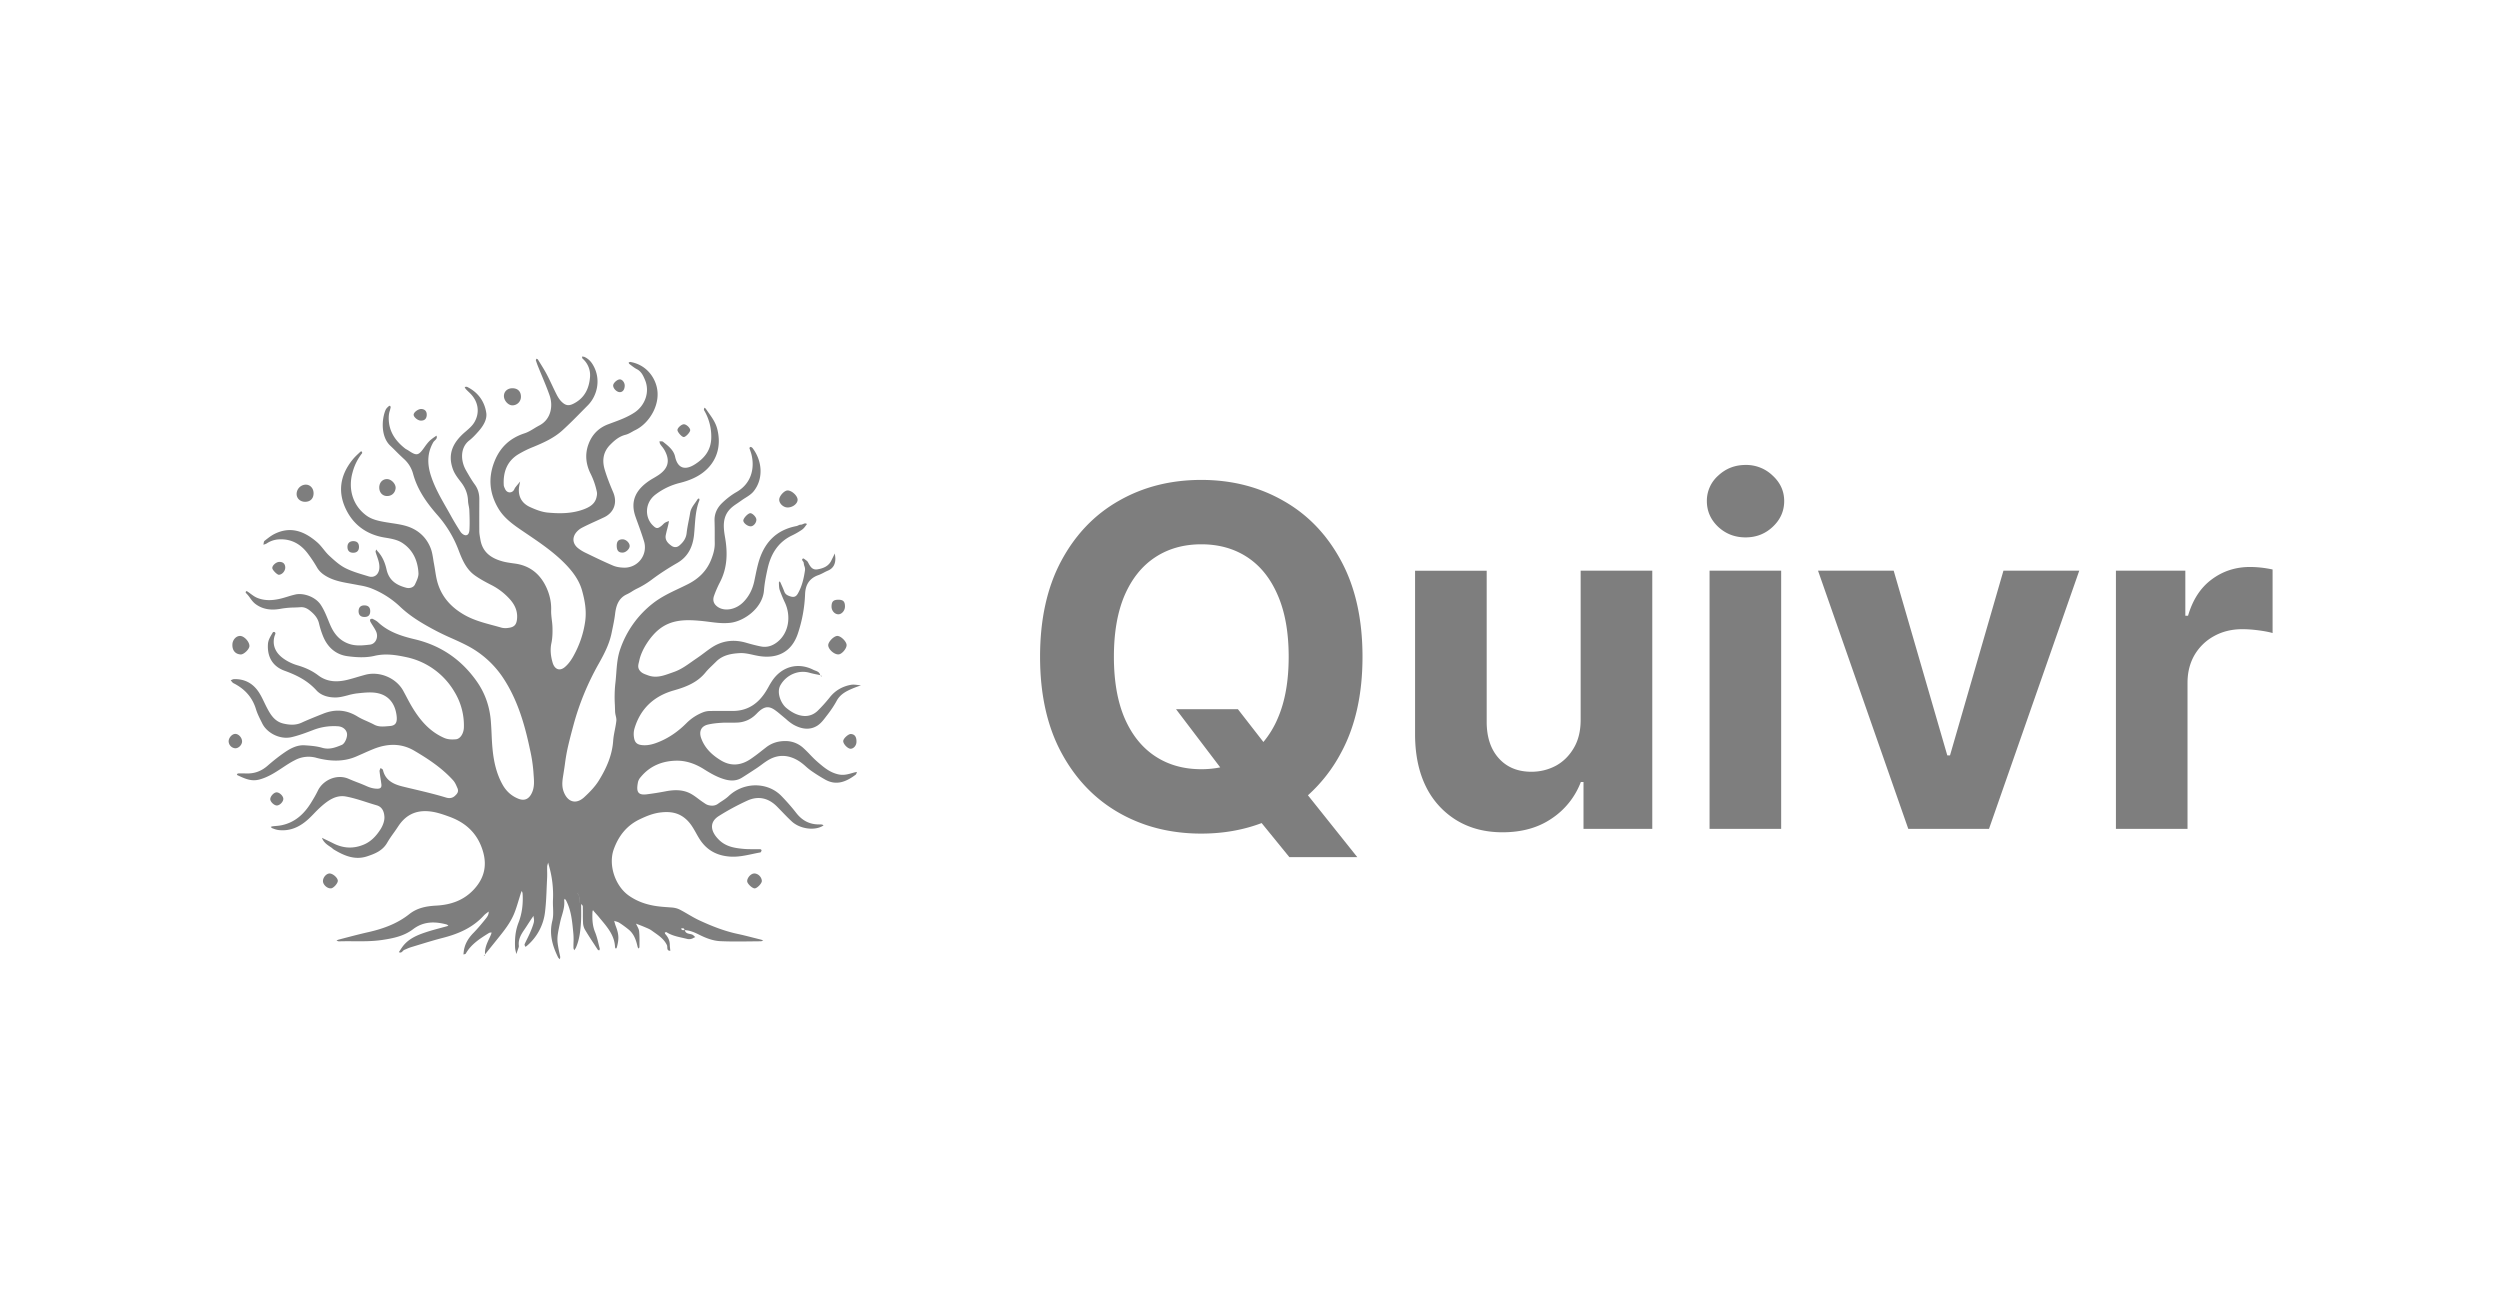
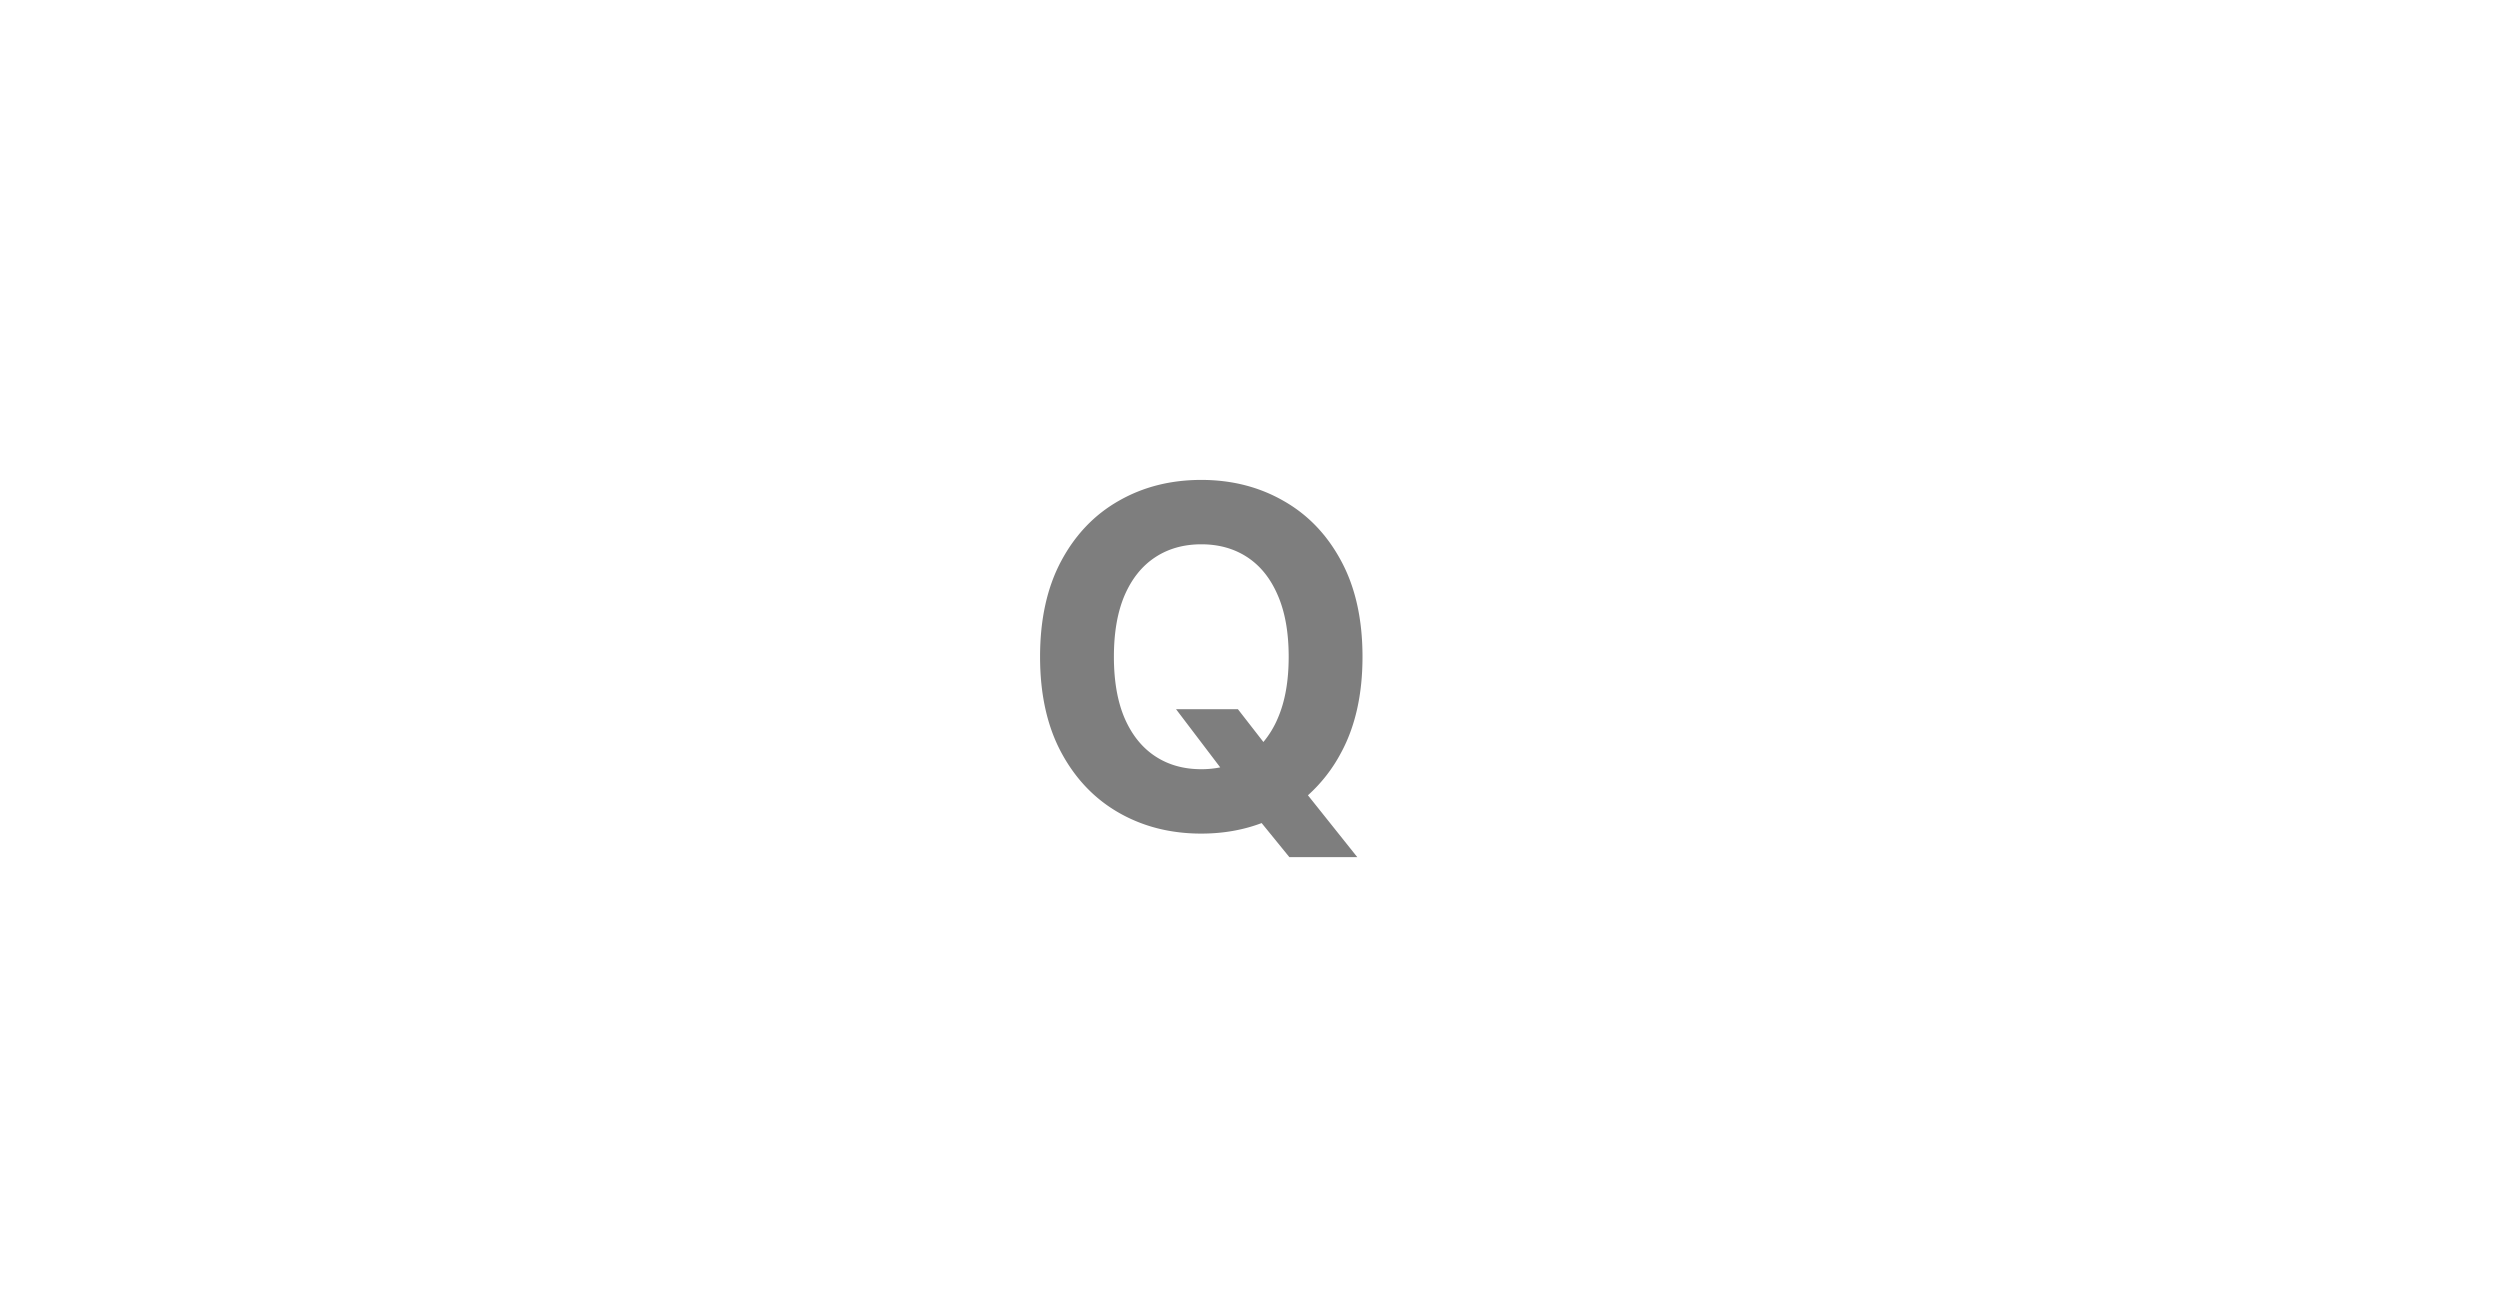
<svg xmlns="http://www.w3.org/2000/svg" width="114" height="60" fill="none" viewBox="0 0 114 60">
-   <path fill="#7e7e7e" fill-rule="evenodd" d="M31.228 42.414c.029.132.127.153.226.174.067.014.134.028.179.077q.021.024.047.043l.014.012.012.01q-.012.007-.025.012-.027.01-.05.023a.38.38 0 0 1-.32.044q-.096-.023-.194-.045c-.25-.056-.499-.112-.721-.254-.012-.007-.031-.002-.05.003l-.03.006.001.004v.006l.001.005.001.009c.002.017.003.034.012.043.131.14.21.3.212.497 0 .064.008.126.015.19l.01.081c-.134.005-.137-.079-.14-.159-.002-.035-.003-.069-.015-.095-.127-.267-.351-.424-.576-.581q-.062-.044-.123-.088c-.076-.055-.166-.093-.255-.131l-.047-.02q-.152-.065-.306-.122-.053-.02-.103-.04.023.054.051.107c.04.078.081.157.09.238.02.187.018.376.016.565l-.001.163c0 .015-.013.03-.026.044l-.017.02-.015-.025a.2.2 0 0 1-.024-.047c-.069-.308-.165-.602-.426-.807a5 5 0 0 0-.411-.299.6.6 0 0 0-.153-.06q-.04-.012-.079-.026l.017.065q.02.079.047.156c.149.38.162.593.058.983q-.009.025-.027.047l-.008.011-.008.012q-.006-.013-.017-.025c-.012-.015-.023-.03-.024-.046-.02-.518-.324-.882-.628-1.247q-.06-.07-.117-.142-.062-.074-.128-.146l-.071-.079-.04-.05-.021-.028-.01.024a.2.2 0 0 0-.015.054c-.012.312-.006.618.117.92.073.178.12.367.165.557l.052.207c.004.015-.006.034-.016.053l-.012.024-.024-.011c-.017-.007-.034-.014-.042-.027l-.125-.19v-.002c-.16-.242-.318-.484-.465-.733a.7.7 0 0 1-.08-.321q-.009-.198-.007-.395.001-.168-.004-.336c-.001-.027-.026-.053-.051-.079l-.024-.026.001.236c.002.202.003.405-.009.605-.024.393-.07.785-.23 1.152a.4.4 0 0 1-.05.078l-.03.04q-.005-.02-.012-.037a.2.2 0 0 1-.02-.08q-.001-.118.002-.235a3 3 0 0 0-.007-.41l-.011-.116c-.047-.479-.093-.958-.323-1.397q-.016-.028-.04-.051l-.02-.023-.004.012-.006.012c-.008.018-.016.036-.014.054.026.242-.04.468-.105.693q-.047.15-.08.3l-.015.07c-.143.686-.15.722.016 1.493a.2.2 0 0 1-.005.086l-.006.038-.03-.026a.2.2 0 0 1-.053-.059c-.258-.528-.414-1.06-.263-1.667.049-.194.041-.402.033-.61a4 4 0 0 1-.004-.333 4.8 4.8 0 0 0-.177-1.552l-.032-.118-.01-.044-.016.057c-.014.044-.028.089-.03.134q-.002.11 0 .223.004.125 0 .25l-.019.419c-.015.386-.03.772-.076 1.155a2.38 2.38 0 0 1-.838 1.568q-.02.017-.048.025l-.02.009-.014-.041c-.01-.029-.021-.057-.012-.078q.055-.12.115-.24.063-.126.12-.253c.072-.166.142-.333.186-.507a.5.5 0 0 0-.005-.201q-.008-.045-.012-.09l-.055.081q-.046.066-.09.133l-.085.13q-.083.132-.17.26c-.154.224-.298.45-.27.74a.2.2 0 0 1-.004.085l-.079.229-.03.085-.022-.099c-.016-.068-.032-.136-.035-.204-.016-.384.011-.753.156-1.125.164-.42.218-.876.187-1.334q-.005-.041-.023-.08l-.014-.037-.015.034q-.017.036-.03.074l-.088.285c-.06.2-.12.399-.195.592-.178.46-.485.839-.791 1.217l-.07.088-.486.603c-.023-.27.085-.5.193-.73q.04-.082.075-.165.014-.033.022-.068l.004-.017.002-.008.003-.01-.036.003a.2.2 0 0 0-.079.017c-.407.254-.815.508-1.063.944-.01.017-.038.023-.066.029l-.04.01q.001-.025.005-.05l.002-.02.004-.035c.035-.353.205-.634.45-.883.187-.192.36-.399.528-.608l.004-.005c.083-.102.17-.211.157-.358l-.067.052c-.053.04-.106.079-.149.126-.504.557-1.154.838-1.864 1.021-.369.095-.733.206-1.098.317l-.351.107q-.114.036-.223.086l-.09.038c-.029.011-.052.035-.075.059-.045.047-.09.093-.176.045l.038-.057q.048-.075.097-.147c.271-.396.688-.569 1.118-.71.205-.068.415-.124.624-.18l.304-.083q.031-.008.063-.023l.014-.005-.025-.02a.2.2 0 0 0-.056-.035c-.54-.144-1.055-.145-1.53.215-.415.316-.903.416-1.414.492-.432.064-.863.061-1.293.058-.223-.001-.446-.003-.669.005-.027 0-.054-.01-.081-.02q-.02-.008-.037-.014l.01-.005.016-.009q.037-.021.076-.032l.341-.09h.001c.332-.086.664-.173.998-.248.68-.153 1.326-.386 1.876-.822.365-.29.785-.366 1.224-.39.675-.035 1.271-.24 1.738-.753.443-.486.589-1.04.41-1.684-.228-.817-.758-1.333-1.542-1.617-.33-.12-.658-.235-1.016-.252-.581-.028-1.008.217-1.32.697a8 8 0 0 1-.2.29c-.104.146-.208.292-.297.448-.209.367-.563.508-.923.626-.555.181-1.043-.03-1.51-.311a.5.5 0 0 1-.07-.055q-.031-.028-.065-.05c-.171-.112-.338-.225-.409-.43l.185.089q.17.08.338.165c.456.23.919.252 1.39.052.338-.143.577-.409.765-.708.1-.161.18-.372.17-.555-.012-.212-.084-.45-.353-.526q-.233-.068-.465-.144c-.312-.1-.624-.2-.943-.258-.448-.081-.813.183-1.136.469a6 6 0 0 0-.304.298q-.12.126-.246.246c-.39.362-.835.582-1.384.517a1 1 0 0 1-.235-.066l-.045-.016c-.019-.006-.034-.022-.048-.038l-.024-.023.023-.009q.027-.012.054-.017.078-.01.156-.016c.089-.008.177-.017.264-.035.608-.127 1.024-.512 1.34-1.023.111-.18.22-.362.311-.552.228-.476.858-.78 1.405-.54q.196.085.397.161.212.08.42.172c.158.071.314.115.488.117.161.002.205-.072.186-.209q-.016-.124-.036-.25-.027-.166-.046-.336c-.004-.032.011-.067.026-.1q.012-.026.02-.05.017.014.04.027c.031.02.063.04.069.065.108.474.482.649.885.749q.267.066.534.128h.002v.001h.002c.487.116.974.232 1.454.378.146.045.288.029.4-.073.1-.092.194-.189.118-.362l-.016-.035c-.05-.118-.099-.229-.19-.328-.504-.552-1.117-.959-1.754-1.334-.605-.358-1.236-.335-1.872-.08q-.251.103-.498.216h-.002l-.273.12c-.6.262-1.22.223-1.827.064a1.32 1.32 0 0 0-.977.107c-.2.1-.39.226-.577.35-.33.218-.652.428-1.047.534-.36.095-.646-.036-.942-.173l-.054-.024c-.01-.005-.015-.02-.02-.035l-.008-.02.025-.01a.14.14 0 0 1 .05-.017q.193-.001.387.002c.355.006.659-.111.93-.345.256-.223.522-.437.802-.627.27-.183.564-.334.903-.312.265.018.539.038.791.113.329.096.61-.013.894-.13.156-.064.277-.387.235-.547-.044-.17-.198-.289-.41-.304a2.6 2.6 0 0 0-1.122.169l-.018.007c-.32.122-.644.245-.976.321-.52.12-1.112-.184-1.33-.62l-.033-.067c-.097-.192-.195-.387-.257-.59-.168-.55-.518-.929-1.023-1.183-.036-.017-.062-.051-.09-.086q-.018-.025-.04-.048l.045-.02c.035-.015.07-.03.104-.032.478-.016.856.185 1.12.575.1.147.178.309.255.47q.048.1.098.2c.177.345.365.682.78.78.277.064.556.086.831-.04.268-.123.542-.233.815-.343l.157-.062c.546-.221 1.069-.192 1.58.125.135.083.28.148.427.212.11.05.221.099.328.156.199.109.407.091.611.074l.1-.008c.29-.02.355-.18.312-.497-.068-.505-.333-.869-.806-.99-.298-.077-.633-.041-.95-.007l-.061.006a3 3 0 0 0-.42.09c-.175.045-.35.091-.525.094-.318.006-.666-.075-.891-.324-.404-.444-.89-.69-1.453-.894-.557-.203-.793-.647-.758-1.21.01-.178.094-.32.178-.462l.046-.079c.009-.016.056-.023.078-.013.02.007.042.043.04.063a.3.3 0 0 1-.022.07l-.018.047c-.116.407.039.739.342.98.204.162.458.286.709.358.344.101.658.242.941.457.41.31.866.316 1.337.201q.232-.059.462-.13.172-.05.346-.098c.657-.176 1.417.15 1.734.736l.12.224c.105.2.211.4.33.591.35.563.775 1.046 1.402 1.323.184.082.36.082.541.068.202-.015.364-.264.37-.554a2.95 2.95 0 0 0-.432-1.613 3.34 3.34 0 0 0-2.218-1.584c-.453-.096-.93-.172-1.427-.054-.393.094-.833.07-1.24.014-.539-.075-.913-.42-1.114-.93a4 4 0 0 1-.176-.562c-.058-.254-.222-.428-.41-.581-.12-.098-.258-.171-.427-.16q-.139.01-.278.014a4 4 0 0 0-.609.054c-.399.077-.81.06-1.177-.216-.104-.08-.176-.178-.247-.277a1.4 1.4 0 0 0-.193-.23c-.007-.007 0-.028.005-.05l.008-.029.024.006a.1.1 0 0 1 .042.014q.071.047.14.1c.091.067.182.135.283.179.322.14.665.135 1.002.064.134-.027.264-.067.395-.107a5 5 0 0 1 .373-.103c.343-.075.898.09 1.153.48.143.219.24.456.337.693q.044.111.092.221c.162.376.396.677.795.836.335.135.678.097 1.012.058.27-.031.4-.344.284-.599-.043-.095-.1-.183-.156-.272q-.052-.08-.1-.164c-.018-.032-.03-.09-.013-.113s.081-.04.109-.027c.088.044.18.09.251.157.472.441 1.066.63 1.668.773 1.2.283 2.142.936 2.84 1.935.376.539.582 1.143.634 1.814q.02.277.032.554v.001c.01.24.022.48.046.72.056.56.176 1.109.458 1.61.168.298.401.51.716.637.294.118.5.007.63-.292.109-.255.089-.515.069-.772l-.011-.157a7 7 0 0 0-.161-1.041c-.247-1.176-.586-2.32-1.273-3.326a4.4 4.4 0 0 0-1.622-1.412c-.22-.114-.445-.215-.671-.316a12 12 0 0 1-.703-.334c-.574-.303-1.137-.627-1.62-1.078a4.1 4.1 0 0 0-1.387-.881 3 3 0 0 0-.508-.124l-.144-.028-.258-.048c-.356-.063-.71-.127-1.036-.3-.202-.109-.378-.24-.494-.452a6 6 0 0 0-.398-.6c-.331-.451-.767-.698-1.338-.664a1.1 1.1 0 0 0-.552.187.4.4 0 0 1-.101.041l-.047.016.011-.062c.007-.047.014-.094.04-.115l.015-.011c.147-.117.298-.237.465-.317.742-.355 1.37-.09 1.933.404.103.091.191.2.279.31.082.102.165.204.26.292.228.21.464.428.737.566.29.146.607.24.92.334l.145.044c.262.079.462-.099.482-.377.014-.196-.047-.371-.108-.547q-.034-.093-.062-.19c-.007-.022.004-.05.015-.078l.013-.038.02.027q.02.03.043.057c.222.233.34.53.407.828.112.503.452.716.9.835.153.04.333-.013.396-.15l.015-.032c.073-.155.153-.326.145-.483-.03-.58-.263-1.085-.765-1.397-.216-.134-.5-.182-.759-.224-.784-.123-1.39-.535-1.745-1.218-.41-.785-.353-1.593.289-2.366.076-.092.164-.175.252-.257l.082-.077c.009-.01.027-.01.044-.009h.023l.006.027c.005.021.01.041.002.052a2.4 2.4 0 0 0-.432.866c-.22.774.016 1.526.63 1.975.259.19.588.254.91.308l.24.038c.24.036.48.072.709.145.51.165.886.51 1.077 1.016.057.152.083.317.11.481q.015.109.036.216.027.148.05.297c.032.207.065.414.128.611.203.637.63 1.09 1.21 1.42.413.235.86.355 1.308.475q.199.053.398.11a.8.8 0 0 0 .3.005c.283-.035.377-.16.395-.451.02-.337-.112-.608-.325-.849a2.9 2.9 0 0 0-.876-.668c-.25-.129-.5-.263-.729-.427-.387-.276-.57-.706-.731-1.128a5.2 5.2 0 0 0-.976-1.625c-.486-.554-.911-1.15-1.108-1.883a1.4 1.4 0 0 0-.421-.677q-.178-.164-.349-.336-.132-.134-.268-.263c-.43-.404-.402-1.193-.212-1.636a.4.4 0 0 1 .103-.128l.036-.035c.013-.015.057-.026.064-.018.016.019.03.052.025.075q-.016.067-.034.136a1 1 0 0 0-.049.232c-.043.64.253 1.117.738 1.498q.038.029.084.052l.06.035c.394.267.468.25.748-.149.073-.104.152-.208.242-.295a2 2 0 0 1 .203-.158q.05-.033.096-.068c.05.105-.014.166-.075.223-.025.025-.05.048-.065.074-.303.523-.277 1.052-.09 1.593.168.494.425.945.682 1.396q.098.17.192.34.214.389.456.761c.047.072.146.15.225.155.147.01.174-.154.18-.245.018-.3.008-.6-.005-.901-.003-.069-.016-.137-.03-.205-.013-.07-.026-.14-.029-.21-.01-.325-.122-.602-.32-.858l-.009-.011c-.135-.175-.276-.357-.353-.56-.27-.72.001-1.25.554-1.723l.027-.023c.139-.12.284-.244.378-.396.273-.441.199-.948-.162-1.319q-.048-.05-.098-.096-.06-.057-.115-.115c-.019-.02-.03-.045-.042-.07l-.014-.029q.02-.001.04-.005c.028-.004.056-.008.076.003.493.244.794.662.87 1.186.044.299-.141.597-.352.836-.132.15-.27.3-.428.423-.41.321-.398.915-.146 1.356l.014.025c.122.213.244.426.388.623.15.205.208.43.207.675l-.001.326v.002q-.003.567 0 1.135c.002.1.02.202.037.302l.013.074c.101.603.525.87 1.064 1.006.128.032.26.05.392.07q.095.012.19.027c.67.113 1.117.518 1.382 1.121.135.308.21.64.198.99-.005.149.013.297.03.446.015.118.029.237.031.356.005.239 0 .476-.052.718-.06.286-.027.592.061.884.088.29.31.393.545.202.16-.13.29-.312.393-.495.276-.494.46-1.014.543-1.587.07-.494-.013-.95-.138-1.406-.126-.458-.398-.833-.727-1.18-.536-.561-1.17-.992-1.805-1.421l-.243-.165c-.4-.274-.79-.557-1.044-.984-.398-.671-.474-1.37-.193-2.108.254-.67.709-1.102 1.39-1.323.154-.05.295-.136.437-.223q.115-.072.234-.135c.546-.283.628-.91.47-1.361-.104-.3-.226-.592-.347-.885q-.085-.202-.167-.406a4 4 0 0 1-.114-.316c-.005-.014.006-.033.016-.052l.012-.024.023.011c.017.008.035.015.042.028l.096.155c.11.176.22.353.316.537.085.162.163.329.242.495q.098.21.203.419c.058.112.129.225.217.312.214.212.37.205.641.044.462-.273.633-.714.664-1.207a1 1 0 0 0-.34-.795c-.016-.014-.02-.04-.025-.065q-.002-.016-.006-.031.018.002.038.003c.028.002.056.004.079.015.171.08.292.201.39.371.384.66.177 1.416-.237 1.833l-.243.245v.001l-.002.001c-.3.306-.603.612-.92.9-.379.343-.844.553-1.314.748a4.7 4.7 0 0 0-.716.354c-.503.32-.672.813-.641 1.387.003.06.031.118.058.175l.01.021c.078.158.26.188.375.06q.028-.035.046-.078a.4.4 0 0 1 .038-.067q.074-.095.15-.185l.07-.084q-.009.05-.02.099c-.015.073-.03.146-.036.22-.028.4.161.687.51.845.253.115.525.223.797.25.565.053 1.135.052 1.68-.16.274-.107.505-.259.56-.578a.5.5 0 0 0 .01-.195 3.4 3.4 0 0 0-.286-.834c-.217-.433-.27-.89-.096-1.356.163-.438.466-.742.899-.904l.16-.06c.356-.13.711-.262 1.028-.469.489-.318.72-.941.489-1.49-.08-.19-.165-.386-.371-.492-.091-.046-.174-.11-.257-.173l-.091-.07c-.011-.007-.016-.023-.02-.04l-.008-.022.027-.011c.018-.008.035-.016.051-.013.612.103 1.034.544 1.188 1.08.234.816-.311 1.706-.949 2.02q-.074.035-.147.078c-.1.057-.201.114-.31.142-.292.074-.5.251-.702.456-.326.33-.373.723-.248 1.138.105.348.24.689.384 1.024.206.483.035.932-.41 1.144q-.184.087-.367.17c-.21.096-.421.192-.627.298a.85.85 0 0 0-.314.267c-.161.242-.106.5.124.679q.151.117.323.2l.1.048c.385.187.77.373 1.163.54.15.065.327.09.494.095a.93.93 0 0 0 .92-1.208c-.09-.292-.194-.58-.298-.867q-.046-.124-.088-.246c-.27-.76.069-1.263.62-1.638q.104-.07.213-.131.112-.065.219-.135c.448-.306.532-.66.27-1.133a1.3 1.3 0 0 0-.11-.159q-.046-.056-.086-.116a.2.2 0 0 1-.027-.083l-.01-.044q.026.002.055 0c.041 0 .082-.002.108.018l.034.027c.224.178.455.362.519.657.113.517.439.647.913.34.442-.285.724-.648.736-1.21a2.36 2.36 0 0 0-.33-1.254c-.01-.018-.003-.047.005-.076q.007-.02.01-.038l.023.016q.027.014.044.036.067.099.135.194c.156.22.311.44.383.717.208.804-.028 1.531-.661 2.007-.305.228-.66.366-1.033.46a3 3 0 0 0-1.135.545c-.48.38-.472 1.03-.114 1.386.164.164.224.168.4.03q.035-.028.069-.063.042-.045.09-.079a.6.6 0 0 1 .126-.057l.06-.023-.013.07q-.01.06-.024.119l-.04.162q-.039.142-.069.286c-.048.236.099.38.265.497.11.076.244.079.356-.018.177-.151.304-.323.33-.573.02-.184.056-.366.092-.549q.037-.18.067-.361c.028-.181.128-.32.228-.46q.06-.082.113-.166c.007-.012.024-.02.04-.027l.025-.011.01.027c.008.019.016.037.01.05-.157.388-.186.794-.216 1.2v.001q-.013.19-.031.379c-.057.542-.266 1-.771 1.29-.402.232-.796.484-1.167.764a4 4 0 0 1-.688.414q-.106.054-.208.12a2 2 0 0 1-.234.13c-.388.18-.49.532-.534.902-.03.246-.08.484-.13.723l-.03.145c-.105.509-.34.957-.588 1.397-.5.888-.886 1.819-1.15 2.8-.102.38-.204.759-.285 1.142a9 9 0 0 0-.102.618q-.02.15-.044.299l-.016.104-.036.228c-.03.21-.043.413.032.626.173.484.56.617.94.269.25-.23.497-.483.673-.769.339-.551.604-1.14.65-1.807.011-.167.044-.333.076-.498.027-.138.054-.276.069-.416.007-.074-.01-.15-.028-.226a1 1 0 0 1-.03-.188l-.009-.29a6 6 0 0 1 .016-.956c.021-.164.033-.33.046-.495.028-.381.057-.763.19-1.132a4.5 4.5 0 0 1 1.49-2.072c.36-.28.761-.472 1.164-.663q.218-.102.433-.21c.489-.25.85-.604 1.053-1.119.094-.239.164-.478.162-.736q-.003-.18-.002-.36.002-.336-.008-.672c-.011-.322.121-.59.336-.8.2-.196.428-.374.672-.513.678-.392.832-1.09.673-1.72a2 2 0 0 0-.05-.158l-.041-.122c-.004-.011.023-.035.04-.048.01-.007.031-.006.041.001.025.014.051.03.067.052.445.587.499 1.403.043 1.968-.099.123-.24.212-.38.3a3 3 0 0 0-.193.129l-.158.11c-.122.081-.244.164-.343.268-.355.372-.306.834-.228 1.287.123.706.108 1.392-.23 2.045a5 5 0 0 0-.27.618c-.084.231-.004.408.2.533.288.175.771.12 1.126-.232.266-.264.427-.591.507-.959l.048-.232c.038-.183.076-.367.124-.548.24-.92.775-1.547 1.746-1.735.029-.005.058-.018.086-.031.038-.018.075-.035.111-.033.038.001.074-.014.11-.03.057-.025.114-.05.178 0l-.064.083a.7.7 0 0 1-.151.167 3.3 3.3 0 0 1-.476.275c-.635.308-.957.847-1.104 1.508-.073.328-.14.662-.166.997-.066.81-.909 1.403-1.536 1.474-.327.038-.638-.002-.95-.042q-.165-.022-.332-.04c-.694-.065-1.388-.096-1.987.397-.37.304-.774.896-.88 1.404q-.008.038-.018.076c-.03.12-.06.238.025.363.085.127.21.172.339.219l.027.01.022.008c.368.139.704.018 1.037-.101l.14-.05c.302-.103.56-.285.819-.468q.115-.082.232-.161.164-.112.322-.232c.12-.09.241-.181.367-.263.479-.311.997-.371 1.545-.215.228.066.458.129.691.174.278.053.525-.027.749-.205.518-.411.63-1.164.35-1.781a7 7 0 0 1-.243-.583c-.028-.082-.032-.173-.036-.263l-.003-.072c-.001-.016.011-.032.024-.048l.015-.022.011.02q.015.025.029.053l.05.115q.062.134.113.27c.048.136.138.185.274.23.167.054.262.02.344-.118.194-.334.278-.705.332-1.08a.4.4 0 0 0-.029-.183.6.6 0 0 1-.03-.144c-.002-.027-.02-.052-.038-.076-.031-.042-.06-.082.005-.125.018-.012.07.029.12.066l.048.036a.2.2 0 0 1 .056.065l.015.028c.091.17.183.341.424.3.273-.047.517-.147.64-.425l.025-.05.013-.026.11-.224q.004.038.009.074c.008.06.016.118.015.177-.004.247-.103.435-.344.535q-.094.04-.184.09c-.078.04-.155.08-.236.109-.414.143-.597.433-.616.865a6.4 6.4 0 0 1-.335 1.82c-.3.871-.983 1.134-1.766 1.008a5 5 0 0 1-.278-.056c-.199-.044-.397-.087-.592-.077-.39.02-.788.087-1.087.39l-.16.156c-.112.108-.225.215-.322.335-.377.464-.893.663-1.447.82-.907.258-1.527.832-1.797 1.752a.95.95 0 0 0-.02.382c.036.264.159.351.43.365.247.012.472-.055.697-.146.494-.2.918-.505 1.288-.881a2.2 2.2 0 0 1 .746-.478.9.9 0 0 1 .33-.056 28 28 0 0 1 .598-.002h.001q.217.002.433 0c.672-.005 1.149-.341 1.494-.894q.065-.104.124-.211v-.001q.073-.134.157-.261c.44-.66 1.181-.864 1.882-.509q.039.019.084.035c.098.037.203.076.227.208l-.144-.03a4 4 0 0 1-.337-.077c-.516-.15-1.068.103-1.33.566-.19.335.027.838.267 1.036.231.19.49.342.793.366.243.02.47-.069.645-.242q.29-.286.542-.603c.25-.317.576-.5.96-.573.103-.02.211-.006.32.006q.073.01.145.015l-.125.046q-.135.048-.266.103c-.29.123-.56.264-.719.563-.114.21-.25.412-.396.603l-.07.09c-.123.164-.251.333-.416.437-.352.221-.737.149-1.086-.046a2 2 0 0 1-.336-.254l-.133-.111-.126-.105q-.115-.1-.237-.188c-.248-.177-.426-.183-.656-.019a1.5 1.5 0 0 0-.182.165l-.07.068a1.26 1.26 0 0 1-.84.348q-.165.007-.331.004c-.12-.002-.238-.003-.357.005-.21.012-.422.033-.627.08-.327.076-.427.327-.305.646.17.448.495.748.889.988.464.282.92.232 1.355-.06a8 8 0 0 0 .514-.383l.198-.154c.27-.207.568-.29.912-.284a1.2 1.2 0 0 1 .801.334q.149.137.287.285c.106.11.212.22.327.318l.02.019c.28.24.551.475.943.563.239.053.431-.002.632-.06l.1-.028a1 1 0 0 1 .084-.016l.034-.006-.016.043c-.011.033-.023.066-.046.084-.428.32-.88.515-1.401.214a8 8 0 0 1-.642-.406q-.123-.09-.237-.194a2.5 2.5 0 0 0-.295-.231c-.436-.277-.9-.334-1.365-.076-.122.068-.235.15-.348.234q-.104.077-.21.15-.267.177-.538.35l-.136.086c-.33.213-.677.14-1.003.014-.26-.1-.508-.247-.746-.397-.379-.24-.802-.389-1.232-.385-.636.005-1.218.226-1.643.744a.55.55 0 0 0-.125.22c-.083.413-.043.625.396.57q.437-.055.872-.139c.384-.072.764-.082 1.117.101.13.068.248.156.366.245q.094.071.19.138l.033.022.01.006c.068.048.138.097.214.118.152.041.309.042.449-.06q.081-.06.167-.114c.11-.072.218-.144.312-.232a1.8 1.8 0 0 1 1.185-.494c.447-.01.894.143 1.227.485.237.245.465.502.673.77.27.349.61.53 1.048.527h.023q.053-.002.106.005.025.006.048.023l.025.014-.024.015q-.022.015-.046.028c-.386.207-1.026.11-1.386-.226-.154-.143-.3-.294-.445-.445l-.22-.226c-.39-.394-.854-.502-1.354-.275-.448.205-.885.44-1.302.703-.433.273-.398.685 0 1.08.319.319.714.38 1.12.418.166.015.333.015.5.015q.136 0 .274.002c.02 0 .058.037.055.048-.01.036-.029.093-.053.097q-.18.032-.36.072c-.349.074-.698.148-1.062.116-.59-.05-1.043-.304-1.362-.813q-.077-.124-.147-.252c-.118-.21-.236-.421-.415-.595-.34-.33-.727-.405-1.192-.352-.35.039-.65.164-.956.309-.599.282-.973.761-1.193 1.371-.256.71.058 1.671.686 2.113.35.247.736.39 1.163.464.216.037.43.053.645.068l.155.011c.123.01.254.04.363.097.13.066.255.14.381.213.168.098.335.195.509.276.56.26 1.132.486 1.74.617.25.053.498.117.747.18l.31.078q.04.011.079.025l.039.013q-.018.007-.036.017c-.024.012-.047.024-.071.024l-.47.005c-.46.006-.919.011-1.377-.01-.32-.014-.63-.128-.922-.272-.224-.111-.447-.22-.701-.23m-8.93-.87h-.001l.007-.019.012-.033h.001l-.011.031zm0 0 .018-.008.03-.012-.032.014zm4.125-.666a.4.4 0 0 1-.007.103c-.013.081-.026.163.074.216-.104-.053-.09-.134-.078-.216.006-.036.012-.071.008-.105zm-.017-.035v-.004l-.007-.011a1 1 0 0 1-.055-.085c-.002-.003.006-.01.014-.02l.01-.01-.001-.004-.012.014c-.008.008-.016.016-.015.019q.03.052.066.101m4.808 1.569h-.016a.4.4 0 0 1-.06 0c-.038-.004-.068-.022-.077-.078l.022-.001.015-.002a.3.3 0 0 1 .052-.001c.032.005.057.024.064.082" clip-rule="evenodd" />
-   <path fill="#7e7e7e" d="m37.399 30.786.008.002-.007.008zM22.106 43.542l.004-.012v-.001l.008-.01.001.015.002.001h.001l-.002.002v.002l-.002-.002zM22.106 43.542l-.006.016-.012.032-.028-.029.012-.005.02-.008zM38.243 29.84c.15-.011.366-.266.362-.427-.005-.164-.27-.422-.427-.414-.163.007-.42.277-.411.431.012.191.284.427.476.41M10.951 28.999c.185.004.425.265.423.46-.001.145-.256.39-.397.384-.244-.012-.39-.184-.38-.453.006-.213.172-.396.354-.391M13.91 22.882c.24.002.391-.15.389-.393-.002-.224-.153-.386-.352-.39a.43.43 0 0 0-.421.427c-.001.2.163.355.383.356M35.91 23.141c-.2-.003-.394-.197-.377-.375.017-.171.244-.407.387-.402.198.008.458.255.451.432-.007.18-.233.349-.462.345M23.755 18.094c.001-.244-.146-.39-.391-.39-.223 0-.385.149-.385.353-.001.205.186.418.374.427a.39.39 0 0 0 .402-.39M17.66 21.847c.197.008.401.235.38.422-.027.216-.182.353-.396.35-.208-.002-.353-.168-.35-.395s.16-.386.366-.377M15.097 40.509c.122-.014.317-.24.307-.354-.013-.142-.24-.332-.384-.324-.15.01-.298.19-.293.354.006.166.206.342.37.323M38.531 27.65c.003.196-.156.375-.32.362-.163-.014-.294-.171-.293-.354.001-.225.084-.309.303-.31.225-.003.308.078.31.301M34.417 40.51c.115-.007.33-.233.323-.343-.012-.188-.19-.351-.365-.335-.146.013-.311.207-.303.356.006.113.235.327.344.322M10.742 33.466c.154.01.302.186.296.353-.007.164-.181.323-.332.3a.326.326 0 0 1-.28-.32c.005-.17.168-.342.316-.333M38.793 34.143c.138-.006.259-.15.262-.312q.008-.345-.255-.36c-.111-.006-.335.194-.348.312-.014.133.206.365.341.36M28.377 24.593c.162-.008.34.159.336.31-.003.132-.172.29-.313.295-.186.007-.27-.081-.277-.293-.006-.21.07-.304.254-.312M12.629 36.73c.139-.006.303-.185.29-.316-.016-.141-.198-.3-.325-.281-.136.02-.292.216-.267.336.025.123.19.266.302.261M34.21 23.402c.094-.007.265.162.279.276.017.143-.118.318-.25.322-.14.005-.327-.134-.343-.252-.014-.1.202-.338.314-.346M13.007 25.861c-.01-.16-.11-.245-.28-.238-.142.007-.32.168-.31.284.005.087.222.306.3.303.155-.007.301-.183.29-.349M19.215 18.65c.165.01.252.11.244.28-.008.168-.106.256-.273.25-.143-.004-.338-.173-.323-.28.016-.115.216-.256.352-.25M30.892 19.604c-.006.093.195.323.286.325.087.003.294-.217.295-.312.001-.104-.17-.267-.284-.27-.107-.004-.29.155-.297.257M16.121 25.205c-.167.007-.267-.078-.276-.239-.012-.183.088-.291.27-.29q.251.004.255.26c0 .168-.085.261-.249.27M16.623 28.134q.254 0 .259-.258.003-.257-.247-.27c-.171-.007-.27.074-.282.236-.013.188.083.293.27.292M28.487 17.596c-.007.183-.1.295-.238.285-.141-.01-.3-.183-.288-.314.01-.108.18-.26.297-.267.117-.005.235.145.229.296M37.408 30.798l.007-.007.005.012zM37.42 30.803l.052.02-.014.015-.015.017-.014-.032zM77.956 26.023v11.774h3.265V26.023zM78.347 24.022q.52.483 1.25.483.728 0 1.24-.483.522-.49.522-1.173 0-.675-.521-1.157a1.73 1.73 0 0 0-1.242-.49q-.728 0-1.25.49a1.53 1.53 0 0 0-.513 1.157q0 .683.514 1.173" />
  <path fill="#7e7e7e" fill-rule="evenodd" d="M61.156 34.317a7 7 0 0 1-1.514 1.948l2.25 2.82h-3.097l-1.264-1.553q-1.27.48-2.753.48-2.093 0-3.756-.95t-2.63-2.752q-.965-1.802-.965-4.362 0-2.568.966-4.37.965-1.801 2.63-2.744 1.662-.95 3.755-.95 2.078 0 3.741.95 1.671.942 2.637 2.744.974 1.802.974 4.37t-.974 4.37m-7.528-1.978h2.821l1.162 1.495a4.3 4.3 0 0 0 .655-1.08q.498-1.143.498-2.806t-.498-2.806Q57.775 26 56.88 25.41q-.897-.59-2.1-.59t-2.101.59-1.395 1.732q-.49 1.143-.49 2.806t.49 2.805q.498 1.143 1.395 1.733t2.1.59q.453 0 .863-.084z" clip-rule="evenodd" />
-   <path fill="#7e7e7e" d="M72.078 32.784v-6.761h3.266v11.774h-3.136V35.66h-.122a3.48 3.48 0 0 1-1.327 1.663q-.92.63-2.246.629-1.181 0-2.077-.537a3.7 3.7 0 0 1-1.403-1.525q-.497-.99-.506-2.37v-7.496h3.266v6.914q.007 1.043.56 1.649.55.605 1.479.605.59 0 1.104-.268.513-.276.828-.813.321-.537.314-1.326M94.814 26.023l-4.116 11.774h-3.68l-4.116-11.774h3.45l2.445 8.424h.123l2.437-8.424zM96.486 26.023v11.774h3.265v-6.661q0-.72.322-1.273.33-.552.889-.858.568-.314 1.288-.314.337 0 .744.053.407.054.636.123v-2.898a4.933 4.933 0 0 0-1.027-.115q-.989 0-1.748.567-.759.56-1.08 1.656h-.124v-2.054z" />
</svg>